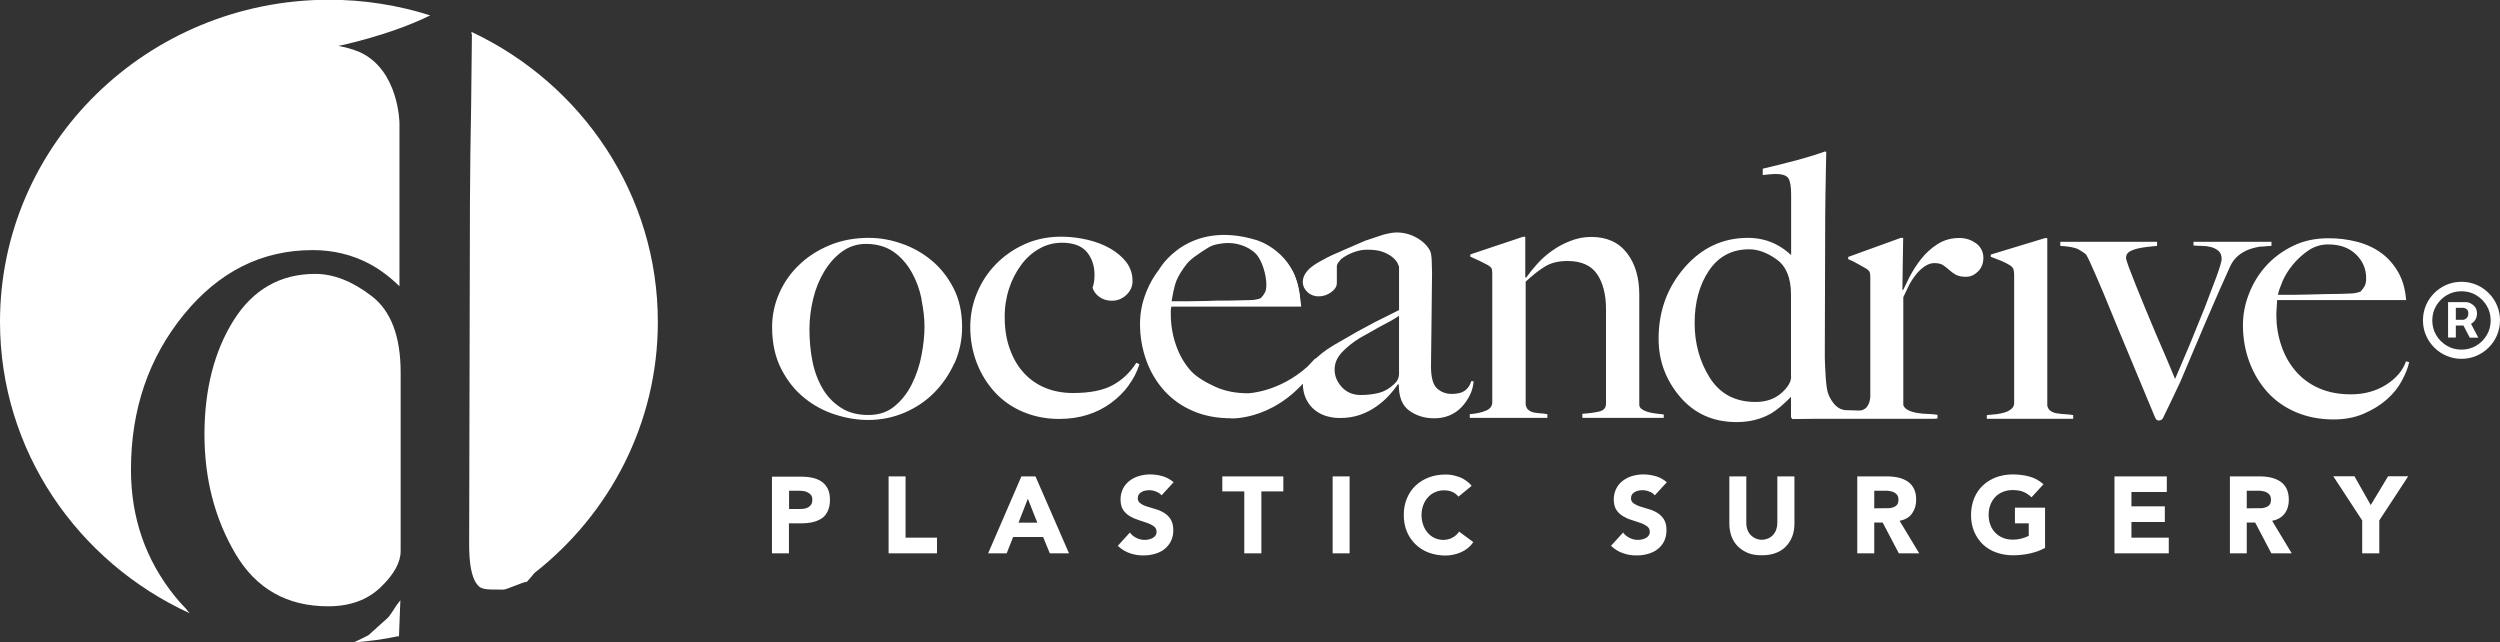
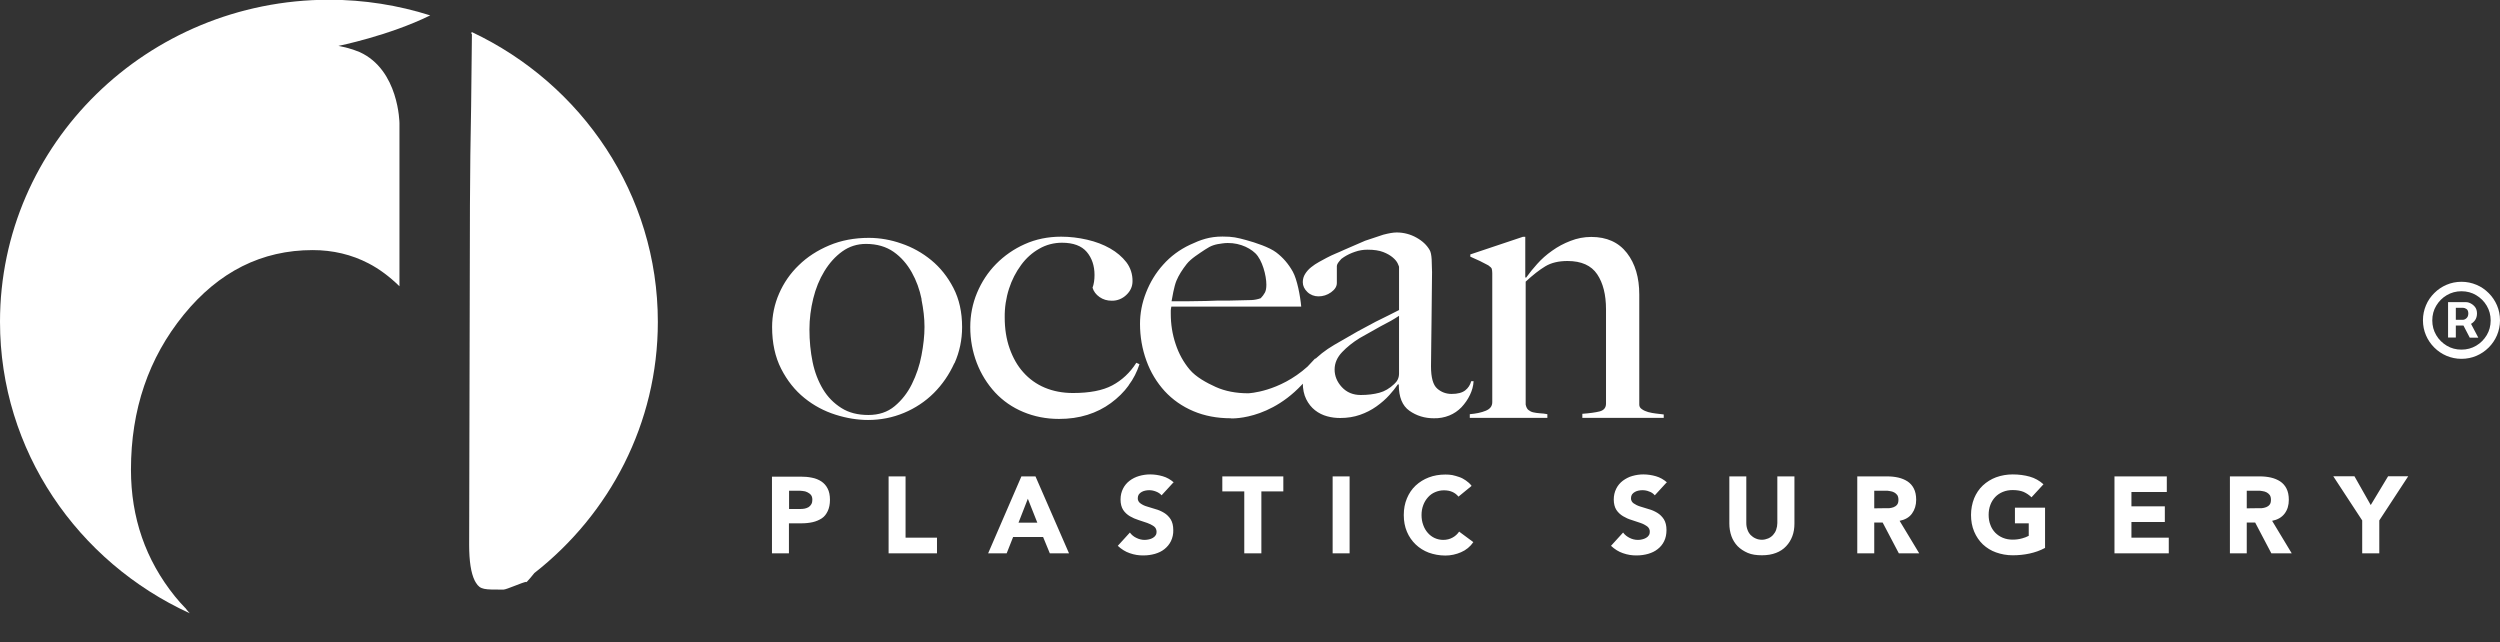
<svg xmlns="http://www.w3.org/2000/svg" id="Layer_2" data-name="Layer 2" viewBox="0 0 190.13 48.86">
  <rect x="0" y="0" width="190.13" height="48.86" fill="#333333" stroke="none" />
  <defs>
    <style>
      .cls-1 {
        fill: #fff;
      }
    </style>
  </defs>
  <g id="Layer_28" data-name="Layer 28">
    <g>
      <path class="cls-1" d="M179.66,42.08h1.29v-2.5l2.2-3.36h-1.53l-1.32,2.19-1.24-2.19h-1.61l2.2,3.36v2.5h0,0ZM170.87,37.32h.84c.12,0,.24,0,.36.03.11.01.22.05.32.1.09.05.17.12.23.2.06.09.09.21.09.36,0,.16-.03.28-.1.37s-.16.15-.26.19c-.11.04-.23.07-.35.08h-.37s-.76.01-.76.01v-1.33h0s0,0,0,0ZM169.58,42.08h1.29v-2.34h.64l1.23,2.34h1.55l-1.49-2.47c.41-.08.73-.26.95-.55s.32-.64.32-1.05c0-.34-.06-.63-.18-.86-.11-.22-.28-.41-.48-.54-.2-.13-.44-.23-.7-.29s-.55-.09-.85-.09h-2.27v5.85h0s0,0,0,0ZM160.81,42.08h4.13v-1.19h-2.84v-1.19h2.54v-1.19h-2.54v-1.09h2.69v-1.19h-3.98v5.85h0ZM155.53,38.61h-2.29v1.19h1.05v.95c-.16.08-.32.15-.49.19-.24.07-.48.1-.73.1-.26,0-.51-.04-.75-.14-.22-.09-.41-.22-.58-.39-.16-.17-.29-.37-.37-.6-.09-.23-.13-.48-.13-.76,0-.26.04-.51.13-.75.08-.22.21-.43.37-.6.16-.17.36-.3.58-.39.24-.1.49-.14.75-.14.33,0,.61.05.83.14.22.1.43.24.6.41l.91-.99c-.3-.27-.65-.47-1.04-.58-.39-.11-.83-.17-1.3-.17-.43,0-.86.07-1.27.22-.37.14-.71.35-1,.62-.29.27-.51.61-.66.97-.16.4-.24.84-.24,1.27,0,.44.07.87.24,1.27.16.38.38.7.66.97.29.27.63.48,1,.61.39.14.81.22,1.27.22.43,0,.85-.04,1.27-.13.42-.09.82-.23,1.19-.43v-3.06h0ZM142.54,37.32h.84c.12,0,.24,0,.36.03.11.01.22.05.32.1.09.05.17.12.23.2.06.09.09.21.09.36,0,.16-.03.28-.1.37-.07.09-.16.15-.26.19-.11.04-.23.07-.35.08h-.37s-.76.01-.76.01v-1.33h0ZM141.25,42.08h1.29v-2.34h.64l1.23,2.34h1.55l-1.49-2.47c.41-.08.73-.26.94-.55s.32-.64.32-1.05c0-.34-.06-.63-.18-.86-.11-.22-.28-.41-.48-.54-.2-.13-.44-.23-.7-.29s-.55-.09-.85-.09h-2.27v5.85h0s0,0,0,0ZM136.46,36.23h-1.29v3.55c0,.17-.03.34-.09.51-.05.15-.14.29-.24.4-.1.11-.23.2-.37.26-.15.06-.31.1-.47.1-.16,0-.33-.03-.48-.1-.14-.06-.27-.15-.38-.26-.11-.12-.19-.25-.24-.4-.06-.16-.09-.33-.09-.51v-3.55h-1.29v3.59c0,.33.05.65.16.96.1.28.26.54.47.76.21.21.47.38.77.51s.67.18,1.08.18.76-.06,1.07-.18c.29-.11.56-.28.77-.51.21-.22.36-.47.47-.76s.16-.61.16-.96v-3.59h0ZM126.78,36.69c-.25-.22-.53-.38-.84-.47-.31-.09-.64-.14-.96-.14-.28,0-.56.04-.84.12-.26.07-.5.2-.72.36-.21.16-.38.36-.5.6-.13.26-.19.54-.19.83,0,.31.07.59.2.79.13.2.31.36.51.48.2.12.42.22.66.29l.66.22c.21.07.37.16.51.26.13.1.21.25.2.42,0,.1-.02.19-.08.27-.05.08-.12.14-.21.19-.09.05-.19.09-.29.11-.11.03-.21.04-.32.04-.22,0-.43-.05-.63-.15-.2-.1-.37-.23-.5-.41l-.92,1.01c.28.26.58.45.91.56.34.12.7.18,1.06.17.29,0,.58-.04.86-.12.27-.08.51-.19.72-.36.21-.16.38-.37.49-.6.12-.24.18-.53.18-.85,0-.34-.07-.61-.2-.82-.13-.2-.3-.37-.5-.49-.2-.12-.42-.22-.65-.28l-.65-.2c-.2-.06-.37-.15-.5-.24-.13-.09-.21-.24-.2-.4,0-.11.03-.2.08-.28.06-.08.13-.14.22-.19.09-.05.18-.08.28-.1.1-.02.19-.03.29-.03.17,0,.35.03.51.1.17.05.32.16.43.29l.89-.97h0s0,0,0,0ZM111.91,36.94c-.12-.16-.27-.29-.43-.4-.16-.11-.32-.2-.5-.26-.17-.06-.35-.11-.53-.15-.17-.03-.34-.04-.52-.04-.46,0-.88.07-1.27.22-.37.14-.71.35-1,.62-.29.27-.51.61-.66.97-.16.38-.24.8-.24,1.27s.08.89.24,1.27c.31.74.91,1.31,1.66,1.59.39.14.81.22,1.27.22.41,0,.81-.09,1.18-.25.38-.16.71-.43.94-.77l-1.08-.8c-.13.19-.3.35-.51.46-.2.11-.44.17-.7.17-.23,0-.45-.05-.65-.14-.2-.09-.38-.23-.52-.39-.15-.17-.27-.37-.35-.6-.09-.24-.13-.5-.13-.76,0-.26.04-.51.13-.75.08-.22.2-.42.36-.6.15-.17.33-.3.54-.39.21-.09.44-.14.67-.14.24,0,.46.04.64.12.18.08.34.2.47.36l.99-.81h0s0-.01,0-.01ZM101.35,42.08h1.29v-5.85h-1.29v5.85ZM94.64,42.08h1.29v-4.71h1.67v-1.14h-4.64v1.14h1.67v4.71h0ZM89.27,36.69c-.25-.22-.53-.38-.84-.47s-.63-.14-.96-.14c-.28,0-.56.04-.84.12-.27.08-.51.2-.72.36-.21.16-.38.36-.5.6-.12.24-.19.51-.19.83s.07.59.2.79c.13.2.31.36.51.48.21.12.43.22.66.29l.66.22c.18.06.35.15.51.26.13.1.2.24.2.42,0,.1-.02.19-.08.27-.05.08-.12.14-.21.19-.09.05-.18.09-.29.11-.1.02-.21.04-.32.04-.22,0-.43-.05-.63-.15-.2-.09-.37-.23-.5-.41l-.92,1.01c.28.26.58.45.91.56.34.12.7.18,1.06.17.29,0,.58-.04.86-.12.27-.08.51-.19.72-.36s.37-.36.49-.6c.13-.27.19-.56.18-.85,0-.34-.07-.61-.2-.82-.13-.2-.3-.37-.5-.49-.2-.12-.42-.22-.65-.28l-.65-.2c-.18-.05-.35-.13-.5-.24-.13-.09-.21-.24-.2-.4,0-.11.03-.2.08-.28.06-.08.13-.14.22-.19.09-.05.18-.08.28-.1.1-.02.19-.03.29-.03.16,0,.33.03.51.1s.32.16.43.29l.89-.97h0s0,0,0,0ZM78.89,39.75h-1.43l.71-1.82.72,1.82h0ZM75.14,42.08h1.42l.49-1.24h2.28l.51,1.24h1.46l-2.55-5.85h-1.07l-2.53,5.85h0ZM67.58,42.08h3.68v-1.19h-2.39v-4.66h-1.29v5.85h0ZM60.01,37.32h.66c.13,0,.25,0,.38.02.13.01.25.04.36.1.1.05.2.12.27.21.07.09.1.21.1.36,0,.12-.02.24-.08.34-.05.09-.12.16-.21.22-.09.05-.19.09-.29.11-.11.02-.22.03-.33.03h-.86v-1.39h0ZM58.71,42.08h1.29v-2.28h.95c.31,0,.6-.03.86-.09s.49-.16.69-.29.34-.32.45-.55.17-.52.17-.86-.06-.64-.18-.86c-.11-.22-.28-.41-.48-.54-.2-.13-.44-.23-.71-.28-.28-.06-.57-.08-.86-.08h-2.18v5.85h0ZM72.58,27.62c-.39.86-.91,1.62-1.56,2.27-.65.65-1.43,1.16-2.27,1.51-.86.36-1.78.54-2.73.54-.79,0-1.62-.13-2.47-.4-.86-.27-1.67-.7-2.37-1.27-.72-.58-1.31-1.32-1.77-2.22s-.69-1.96-.69-3.18c0-.87.18-1.74.53-2.54.35-.81.86-1.55,1.5-2.16.64-.63,1.42-1.13,2.32-1.51s1.91-.57,3.01-.57c.84,0,1.68.15,2.47.43.83.28,1.6.71,2.28,1.27.68.56,1.24,1.26,1.68,2.11.44.85.66,1.84.66,2.98,0,.95-.19,1.88-.58,2.75M70.09,22.76c-.15-.74-.4-1.43-.75-2.05-.35-.62-.8-1.15-1.37-1.55s-1.27-.61-2.11-.61c-.67,0-1.27.19-1.8.57-.53.38-.98.88-1.36,1.5s-.66,1.31-.85,2.08c-.19.77-.29,1.56-.29,2.35,0,.87.08,1.7.24,2.48s.43,1.47.79,2.07.83,1.07,1.4,1.43,1.25.53,2.05.53,1.46-.22,2-.67.98-1.01,1.31-1.68c.34-.69.59-1.42.73-2.18.15-.78.23-1.5.23-2.17s-.08-1.34-.23-2.08h0ZM85.84,29.31c-.37.51-.82.95-1.35,1.34s-1.12.69-1.79.9-1.38.31-2.16.31c-.98,0-1.88-.18-2.72-.53s-1.55-.85-2.14-1.48c-.6-.65-1.07-1.41-1.39-2.24-.33-.86-.5-1.77-.5-2.74,0-.89.17-1.78.52-2.61.34-.81.82-1.55,1.44-2.18.63-.64,1.37-1.15,2.18-1.51.84-.38,1.77-.57,2.77-.57.67,0,1.33.08,1.98.23.65.15,1.23.37,1.74.66s.92.64,1.24,1.05c.32.42.48.93.47,1.45,0,.4-.16.75-.47,1.04-.3.29-.7.45-1.11.44-.35,0-.66-.09-.93-.28s-.45-.43-.53-.71c.1-.27.15-.59.15-.97,0-.7-.2-1.29-.59-1.75s-1.02-.7-1.88-.7c-.61,0-1.21.15-1.74.46-.53.3-.99.71-1.37,1.23-.4.54-.71,1.15-.92,1.8-.23.71-.34,1.45-.33,2.19,0,.86.12,1.64.37,2.35s.59,1.32,1.04,1.82c.45.51,1.01.91,1.63,1.17.64.27,1.36.41,2.15.41,1.26,0,2.26-.19,2.99-.58s1.35-.96,1.83-1.72l.24.11c-.19.58-.46,1.12-.83,1.61M95.47,19.26c-.52-.5-1.46-.89-2.49-.75-.57.07-.87.16-1.33.47s-1.07.68-1.4,1.1-.6.84-.78,1.27-.33,1.33-.37,1.56h1.34l1.3-.02.9-.03h.86s1.68-.04,1.68-.04c.24-.01.48-.06.7-.14.13-.13.23-.27.32-.43.07-.13.11-.33.11-.6,0-.7-.31-1.88-.84-2.39M111.79,30.04c-.16.34-.38.65-.64.93-.26.27-.58.49-.93.63-.37.15-.77.22-1.18.21-.69,0-1.31-.19-1.85-.57s-.81-1.04-.81-1.99l-.06-.03c-.2.29-.42.57-.66.83-.27.3-.6.59-.98.86s-.79.48-1.25.64-.96.24-1.51.24c-.33,0-.67-.04-.99-.13-.33-.09-.64-.24-.92-.46s-.5-.5-.67-.84-.26-.76-.26-1.25c0-.53.23-1.04.69-1.54s1.02-.94,1.7-1.34l1.79-1.03,1.36-.73,1.03-.51.75-.38v-3.29s-.04-.13-.11-.27-.19-.29-.37-.44-.41-.29-.72-.41-.7-.18-1.19-.18c-.33,0-.65.05-.96.16-.3.1-.58.23-.84.4-.24.16-.18.12-.32.28s-.22.3-.22.41v1.28c0,.27-.15.5-.44.71s-.62.31-.96.31c-.31,0-.61-.11-.84-.33-.23-.22-.35-.47-.35-.75,0-.23.06-.44.18-.63s.27-.36.46-.51.38-.28.6-.4l.57-.31c.53-.28.81-.36,1.36-.62l1.57-.68,1.38-.46c.42-.11.76-.17,1.02-.17.52,0,1.04.13,1.5.39.47.26.8.58,1.01.95.08.13.13.37.15.7l.03.98-.02,1.85-.02,1.95-.02,1.58-.02,1.78c0,.86.16,1.42.47,1.69.3.27.68.41,1.09.41.47,0,.81-.09,1.04-.27s.38-.41.46-.7h.18c-.02.37-.12.72-.28,1.05M106.38,24.03c-.37.25-.83.51-1.37.78l-1.6.9c-.52.32-.97.68-1.34,1.07s-.57.83-.57,1.32.18.94.55,1.34.85.6,1.44.6c.53,0,1-.06,1.41-.17s.78-.33,1.13-.66c.24-.21.37-.47.37-.8v-4.39h0ZM120.34,31.78v-.31c.55-.04.99-.1,1.31-.18s.49-.28.49-.59v-7.18c0-1.1-.22-1.99-.67-2.66s-1.2-1.01-2.26-1.01c-.67,0-1.23.13-1.68.4s-.95.66-1.5,1.17v9.35c.04.19.11.33.21.41s.22.15.37.18.3.06.49.07c.2.01.39.03.58.07v.28h-5.9v-.28c.47-.04.87-.12,1.21-.26s.5-.35.5-.66v-9.8c0-.15-.02-.27-.04-.34s-.12-.16-.26-.26l-.64-.33-.73-.33v-.17l4-1.34h.18v3.08l.06.03c.26-.36.54-.71.84-1.04.33-.37.71-.71,1.14-1.01.43-.31.9-.56,1.4-.75.51-.2,1.03-.3,1.58-.3,1.18,0,2.08.41,2.71,1.22.63.81.94,1.87.94,3.16v8.38c0,.13.06.25.2.34.14.1.31.17.48.22.2.05.39.09.59.11l.59.07v.26h-6.2,0s0,0,0,0ZM93.6,31.81c-1.04,0-1.99-.18-2.84-.54s-1.58-.87-2.18-1.52c-.61-.67-1.08-1.45-1.39-2.31-.33-.9-.49-1.85-.49-2.81,0-.8.15-1.59.46-2.38s.74-1.5,1.3-2.12c.56-.63,1.24-1.14,2.05-1.52s1.48-.62,2.46-.62c.79,0,1.11.08,1.81.27.7.19,1.75.54,2.27.93.52.39.94.88,1.27,1.47s.57,1.86.64,2.66h-9.88c-.02.17-.02.08-.04.28v.28c0,.78.12,1.55.37,2.29.24.73.6,1.38,1.07,1.94s1.27,1,1.98,1.32c.71.32,1.54.48,2.47.48,0,0,2.34-.08,4.51-2.03l.6-.64.02.69c-2.73,4.09-6.44,3.89-6.44,3.89" />
-       <path class="cls-1" d="M88.16,20.48s2.13-3.81,7.37-2.23c0,0,3.05.83,3.34,4.41l-.94-.62s-.5-2.94-4.22-3.74c0,0-3.46-.19-5.54,2.18h0ZM150.31,18.53c-.36-.28-.79-.43-1.3-.43-.63,0-1.19.16-1.68.48-.48.31-.9.7-1.25,1.15-.32.41-.61.86-.85,1.32l-.49,1h-.06l.06-3.96h-.18l-4,1.45v.17c.25.1.5.22.73.36l.64.36c.14.09.23.18.26.26s.05.19.05.34v9.15c-.08,1.05-.78,1.04-.78,1.04h-.18l-.97-.03c-.93-.11-1.3-1.33-1.3-1.33-.16-.48-.21-2.03-.23-2.67l.03-10.66.02-1.74.03-1.71.03-1.53-.09-.03-.83.28-1.23.36-1.4.36-1.28.31v.48l.62-.06c.11-.01.22-.02.33-.02.53,0,.86.11,1,.33s.21.63.21,1.22v4.62c-.36-.34-.76-.62-1.2-.84-.63-.31-1.33-.47-2.09-.47-1.9,0-3.51.75-4.82,2.26s-1.97,3.31-1.97,5.41c0,1.68.55,3.15,1.64,4.43,1.1,1.28,2.53,1.91,4.29,1.91,1,0,1.87-.22,2.63-.66.43-.25.93-.67,1.51-1.26v1.56l.11.13,1.81-.02h9.07v-.02h.15v-.28c-.2-.04-.44-.06-.72-.07-.27,0-.53-.03-.79-.07-.25-.04-.48-.1-.69-.2s-.34-.23-.4-.4v-8.21l.43-.9c.16-.31.35-.59.55-.84s.42-.45.66-.61.47-.24.72-.24c.29,0,.51.05.67.16.16.11.32.23.46.36.14.13.31.25.5.36s.45.16.78.16c.35,0,.65-.14.92-.41s.4-.62.4-1.04-.18-.8-.53-1.08h0s0,0,0,0ZM136.22,28.64c0,.4-.25.82-.75,1.26s-1.15.67-1.96.67c-1.54,0-2.69-.61-3.47-1.83-.77-1.22-1.16-2.61-1.16-4.17s.36-2.91,1.09-3.99c.73-1.08,1.75-1.62,3.05-1.62.69,0,1.39.26,2.11.78s1.08,1.41,1.08,2.67v6.24h0s0,0,0,0ZM182.98,27.48c-.24.7-.75,1.3-1.51,1.78s-1.66.73-2.67.73c-.94,0-1.76-.16-2.47-.48-.68-.3-1.29-.75-1.77-1.32-.48-.57-.84-1.23-1.07-1.94-.25-.74-.37-1.51-.37-2.29,0-.2.01-.41.03-.61l.03-.53h9.81c-.06-.8-.25-1.49-.58-2.08s-.75-1.08-1.27-1.47-1.13-.68-1.83-.87c-.73-.19-1.49-.29-2.25-.28-.98,0-1.87.19-2.67.58s-1.49.9-2.05,1.52c-.56.62-1,1.34-1.3,2.12-.31.79-.46,1.58-.46,2.38,0,.99.16,1.92.49,2.81.33.88.79,1.65,1.39,2.31s1.33,1.16,2.18,1.52c.86.36,1.8.54,2.84.54.83,0,1.59-.14,2.27-.43s1.27-.65,1.76-1.08.88-.91,1.16-1.44.47-.99.55-1.41l-.24-.06h0s0,0,0,0ZM173.57,21.43c.2-.46.46-.88.78-1.27.34-.42.74-.79,1.19-1.1.45-.31.99-.48,1.54-.47.87,0,1.57.25,2.09.75s.78,1.11.78,1.81c0,.27-.04.47-.11.6s-.18.27-.32.43c-.23.08-.46.13-.7.14l-.85.03-1.28.02-1.11.03-1.09.02h-1.25c.04-.23.15-.55.33-.98h0s0,0,0,0ZM172,18.76c.25-.03.5-.05.75-.06v-.31h-5.93v.28c.21.02.43.03.64.03.24,0,.47.03.7.09.22.06.41.16.57.3s.23.35.23.61c0,.17-.13.61-.38,1.31l-.93,2.45-1.16,2.85-1.07,2.51-.67-1.6-.81-1.88-.81-1.94-.72-1.77-.52-1.34c-.13-.36-.2-.59-.2-.68,0-.21.09-.37.26-.47s.38-.18.63-.24c.26-.06.52-.1.78-.13l.69-.07v-.31h-7.36v.31c.67.04,1.14.13,1.39.27s.44.27.57.38c.12.21.23.43.33.66l.37.83.35.81.26.61,1.16,2.82.98,2.35.89,2.14.92,2.21s.05.08.09.13.1.07.18.07c.14,0,.24-.06.31-.17l.32-.66.29-.6.32-.67.41-.87.93-2.2,1.02-2.4.99-2.28.84-1.88c.16-.34.38-.62.64-.83s.55-.37.85-.47c.29-.1.59-.17.9-.21h0ZM156.43,31.44c-.17-.03-.33-.09-.47-.18-.13-.09-.22-.22-.26-.41v-12.74h-.18l-4.12,1.25v.17l.81.31c.25.11.48.23.66.34.14.1.23.2.26.31.03.13.05.26.05.4v9.77c0,.17-.07.32-.2.43-.13.11-.3.21-.49.27s-.41.11-.66.14l-.73.07v.28h6.57v-.28c-.21-.04-.42-.06-.63-.07-.2,0-.4-.03-.6-.07h0Z" />
      <path class="cls-1" d="M186.18,25.68v-2.7h1.37c.11,0,.23.03.36.1s.24.16.33.28.14.29.14.48-.05.37-.14.5c-.09.13-.21.24-.35.31-.13.07-.26.11-.38.11h-.99v-.44h.8c.08,0,.17-.04.26-.12s.14-.2.14-.36-.05-.28-.14-.34-.18-.09-.25-.09h-.56v2.26h-.59ZM187.81,24.41l.67,1.27h-.65l-.66-1.27h.64ZM187.2,27.29c-.41,0-.78-.08-1.14-.23-.35-.15-.66-.36-.93-.63-.27-.27-.48-.58-.63-.93s-.23-.73-.23-1.14.08-.78.23-1.14.36-.66.63-.93.58-.48.93-.63.73-.23,1.14-.23.78.08,1.14.23.66.36.93.63c.27.27.48.58.63.93.15.35.23.73.23,1.14s-.08.78-.23,1.14c-.15.35-.36.66-.63.93-.27.27-.58.48-.93.63s-.73.23-1.14.23ZM187.2,26.59c.41,0,.78-.1,1.12-.3s.6-.47.8-.8.3-.71.3-1.12-.1-.78-.3-1.12-.47-.6-.8-.8-.71-.3-1.12-.3-.78.1-1.12.3-.6.47-.8.8-.3.71-.3,1.12.1.78.3,1.12.47.6.8.8.71.3,1.12.3h0Z" />
      <g>
        <path class="cls-1" d="M14.08,46.23c-.27-.28-.53-.57-.78-.88-2.23-2.77-3.34-5.98-3.34-9.63,0-4.57,1.34-8.5,4.01-11.78,2.67-3.28,5.94-4.92,9.81-4.92,1.54,0,2.96.34,4.25,1.01.81.42,1.59,1,2.35,1.74v-12.4s-.03-4.05-3.03-5.41c0,0-.66-.28-1.33-.41l-.28-.06s3.83-.77,6.98-2.32c-2.43-.77-5.02-1.19-7.71-1.19C11.19,0,0,10.96,0,24.47c0,9.81,5.91,18.27,14.43,22.17-.12-.14-.25-.27-.34-.41Z" />
-         <path class="cls-1" d="M30.47,41.89h0v-13.57c0-2.74-.74-4.68-2.2-5.8-1.47-1.13-2.9-1.69-4.29-1.69-2.66,0-4.73,1.18-6.21,3.53s-2.22,5.29-2.22,8.68.79,6.42,2.36,9.08,3.92,3.99,7.05,3.99c1.65,0,2.98-.48,3.99-1.45,1.01-.97,1.52-1.89,1.52-2.75Z" />
        <path class="cls-1" d="M35.87,2.43l-.02.16h.04s-.06,5.5-.06,5.5l-.06,3.72-.03,3.78-.06,25.84c0,1.25.14,2.15.42,2.72.03.06.06.11.09.16.34.55.64.53,2.1.53.23,0,1.48-.57,1.73-.59,0,0,0,0,0,0h0s0,0,0,0c.01,0,.01.02.02.03.2-.22.41-.45.6-.7,5.72-4.48,9.39-11.37,9.39-19.1,0-9.7-5.77-18.09-14.14-22.04Z" />
-         <path class="cls-1" d="M30.45,45.65c-.1.13-.2.26-.3.39-.2.32-.47.74-.63.92l-1.5,1.35s-.59.31-1.13.55c1.16-.09,2.3-.24,3.42-.48,0,.02.02.04.03.06l.11-2.79Z" />
      </g>
    </g>
  </g>
</svg>